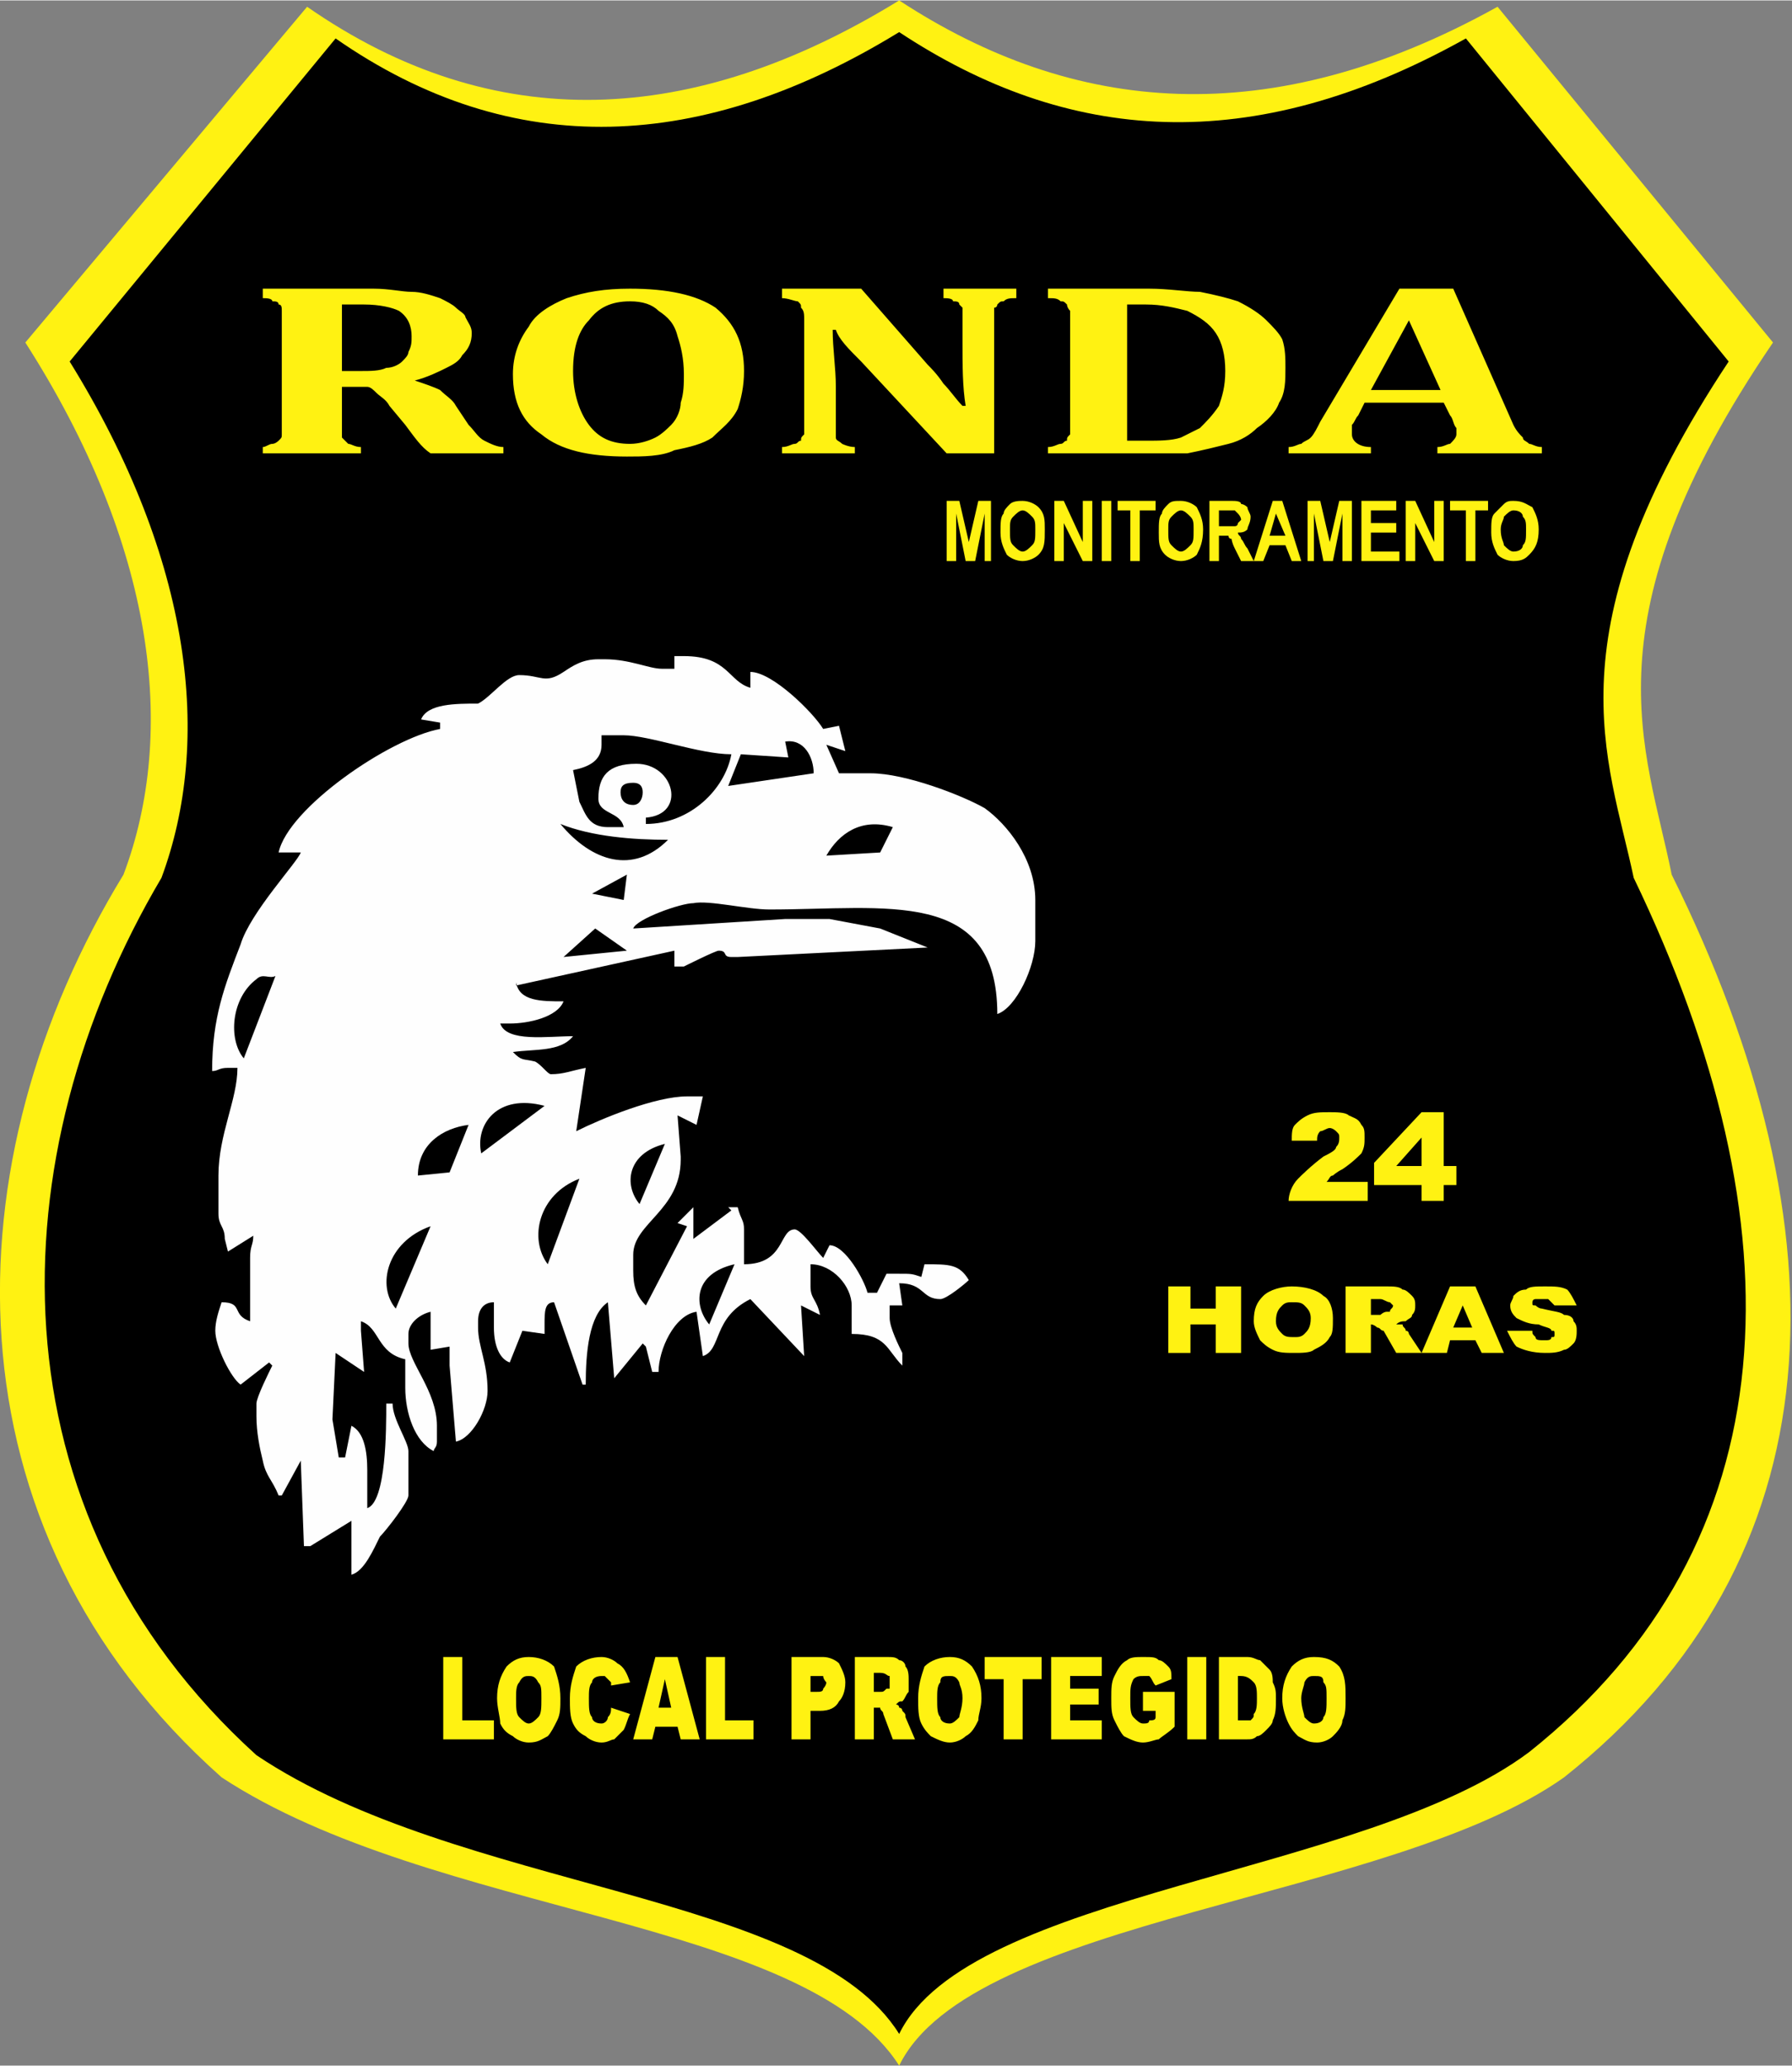
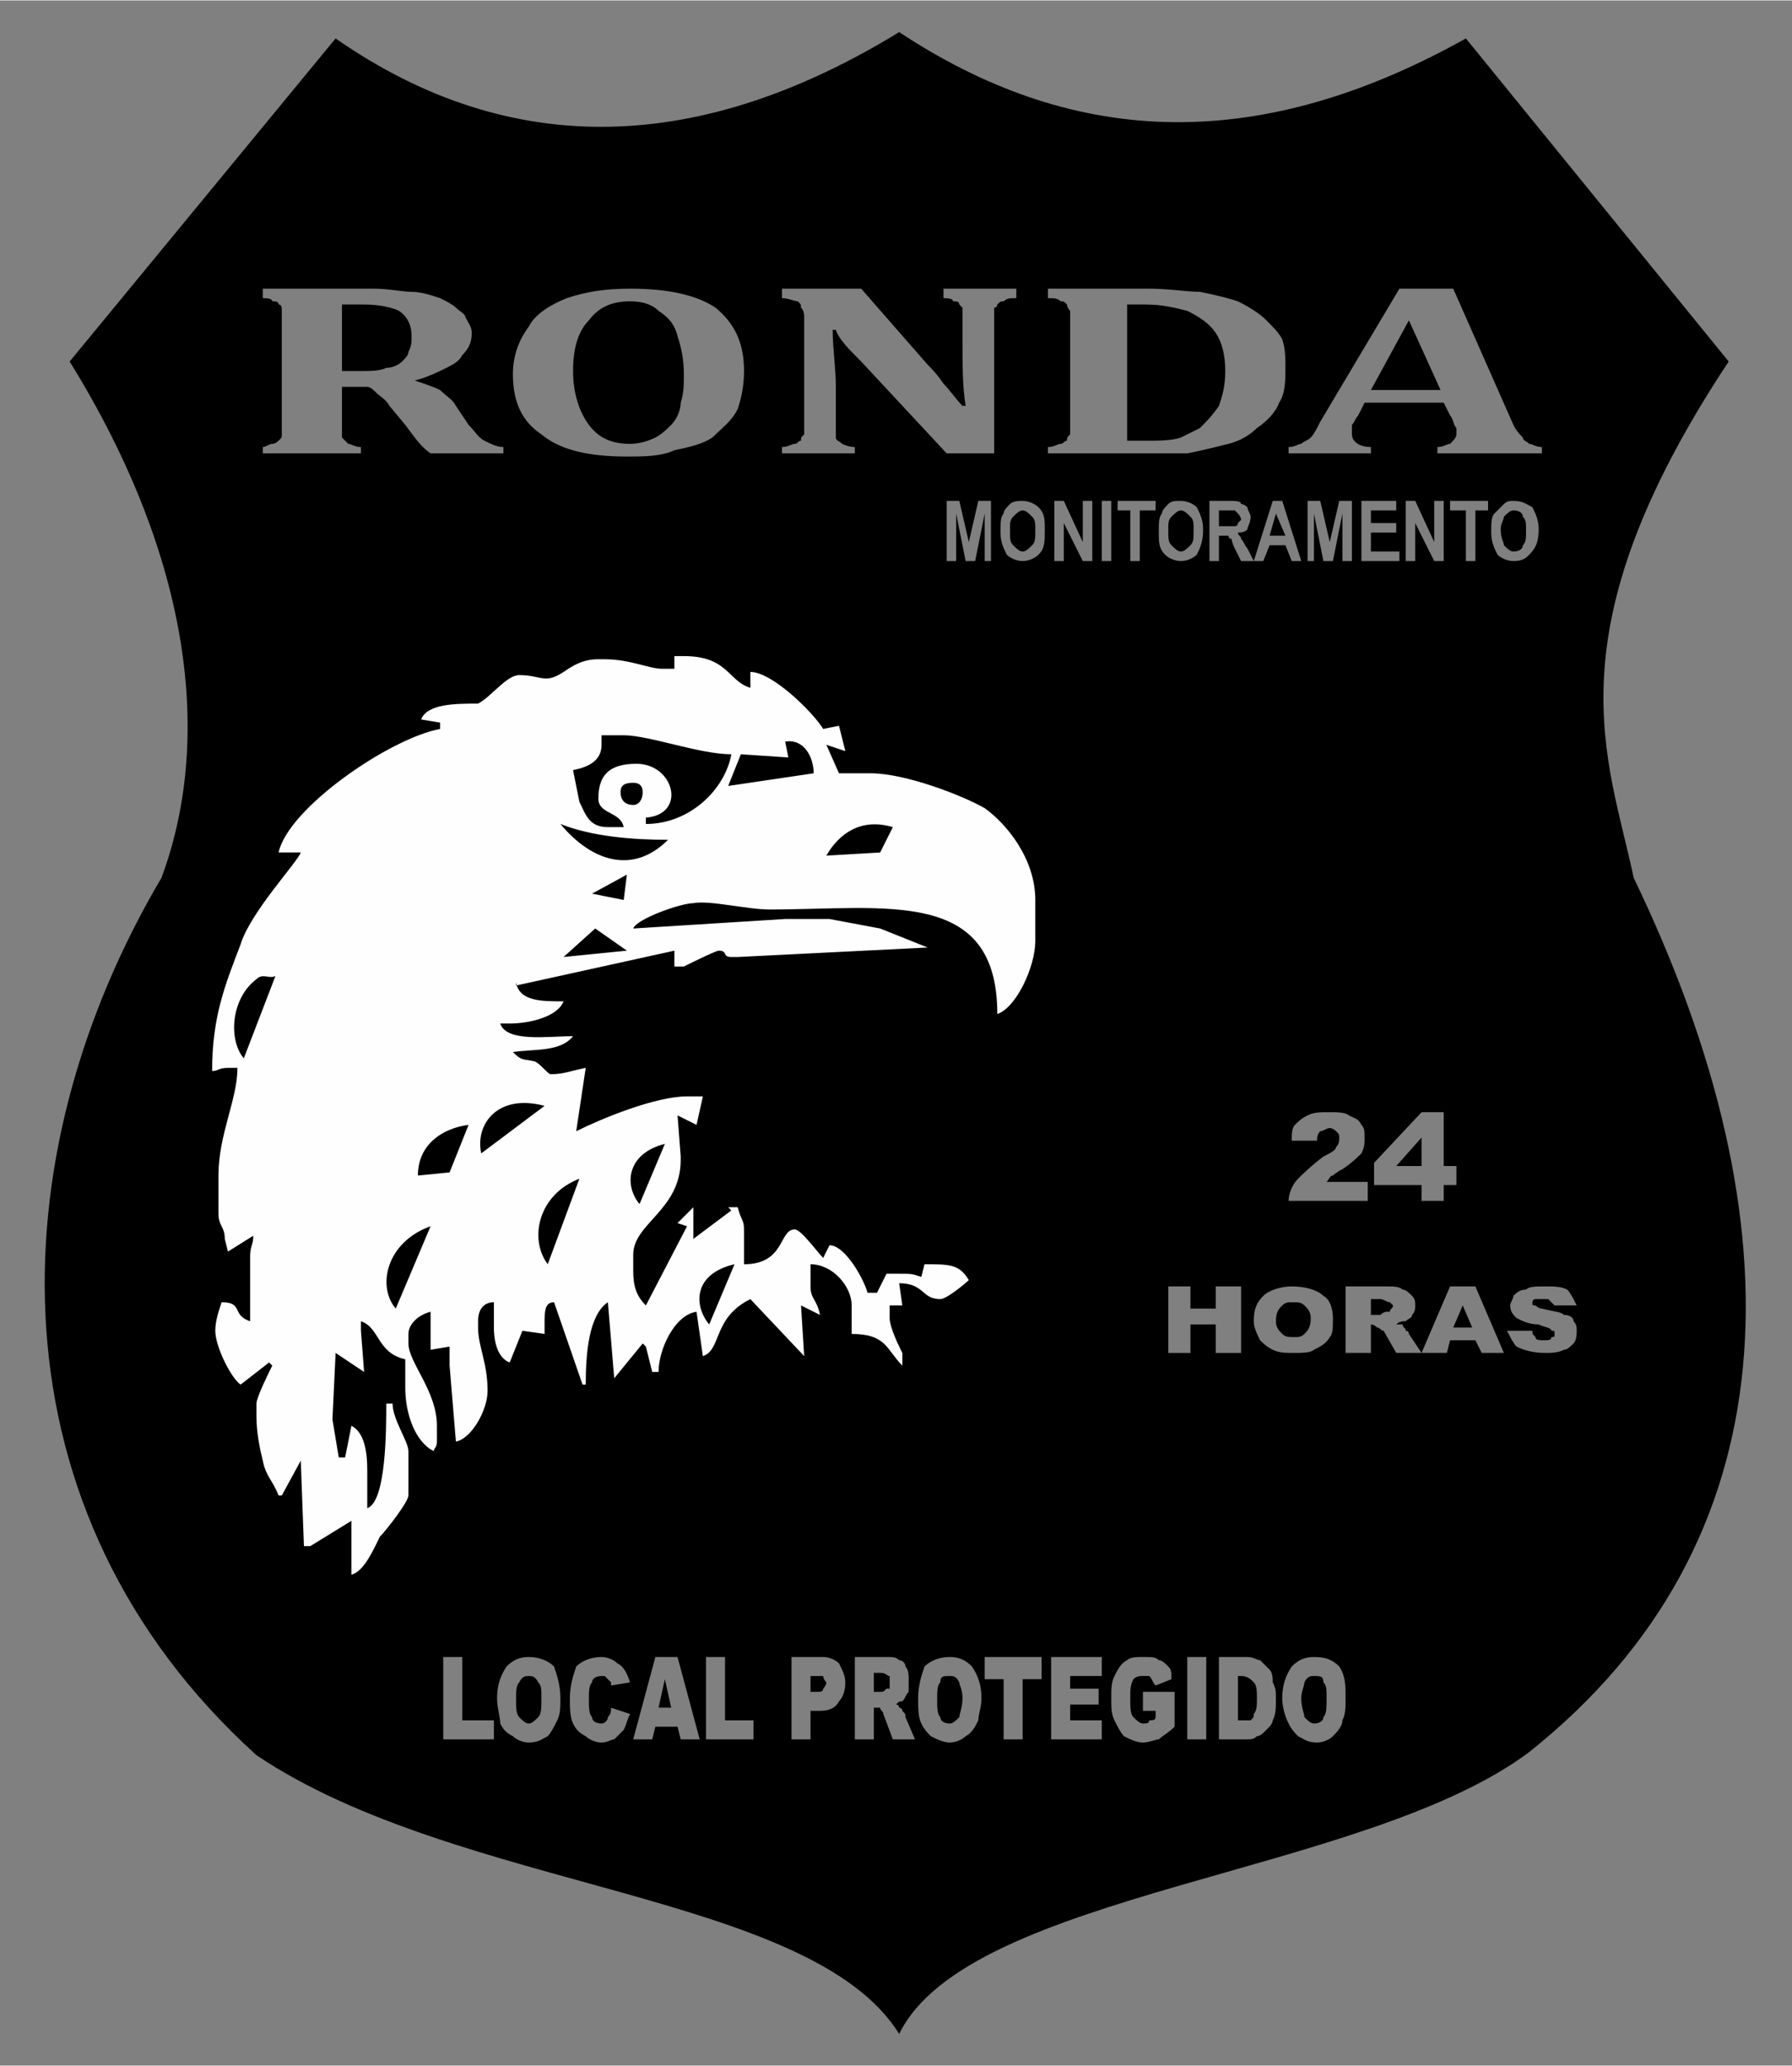
<svg xmlns="http://www.w3.org/2000/svg" xml:space="preserve" width="44.62mm" height="51.421mm" version="1.1" style="shape-rendering:geometricPrecision; text-rendering:geometricPrecision; image-rendering:optimizeQuality; fill-rule:evenodd; clip-rule:evenodd" viewBox="0 0 566 652">
  <rect x="0" y="0" width="566" height="652" fill="#808080" stroke="none" />
  <defs>
    <style type="text/css">
   
    .fil2 {fill:#FEFEFE}
    .fil1 {fill:black}
    .fil0 {fill:#FFF212}
   
  </style>
  </defs>
  <g id="Camada_x0020_1">
-     <path class="fil0" d="M284 652c-30,-47 -147,-47 -214,-91 -89,-79 -86,-195 -31,-285 17,-45 10,-104 -31,-168l89 -106c59,41 122,38 187,-2 55,36 117,42 189,2l87 106c-60,88 -40,128 -32,168 56,113 53,216 -34,285 -55,39 -187,44 -210,91z" />
    <path class="fil1" d="M284 642c-28,-45 -139,-45 -203,-88 -85,-77 -82,-189 -30,-277 16,-43 10,-100 -29,-163l84 -102c56,39 116,36 178,-2 53,35 111,40 179,2l83 102c-57,86 -38,125 -30,163 53,110 50,210 -33,276 -52,39 -177,44 -199,89zm15 -465l0 -19 4 0 3 13 3 -13 4 0 0 19 -2 0 0 -15 -3 15 -3 0 -3 -15 0 15 -3 0zm-185 -34l-31 0 0 -2c1,0 2,-1 3,-1 1,0 2,-1 2,-1 1,-1 1,-1 1,-2 0,-1 0,-2 0,-3l0 -33c0,-1 0,-2 0,-3 0,-1 0,-2 -1,-2 0,-1 -1,-1 -2,-1 0,-1 -2,-1 -3,-1l0 -3 35 0c5,0 9,1 12,1 3,0 6,1 9,2 2,1 4,2 5,3 1,1 3,2 3,3 1,2 2,3 2,5 0,3 -1,5 -3,7 -1,2 -3,3 -5,4 -2,1 -6,3 -10,4l0 0c3,1 6,2 8,3 2,2 4,3 5,5l4 6c2,2 3,4 5,5 2,1 4,2 6,2l0 2 -23 0c-3,-2 -5,-5 -8,-9l-5 -6c-1,-2 -3,-3 -4,-4 -1,-1 -2,-2 -3,-2 -1,0 -2,0 -5,0l-3 0 0 12c0,2 0,3 0,4 1,1 1,1 2,2 1,0 2,1 4,1l0 2zm-6 -47l0 21 6 0c3,0 6,0 8,-1 2,0 4,-1 5,-2 1,-1 2,-2 2,-3 1,-2 1,-3 1,-5 0,-3 -1,-6 -4,-8 -2,-1 -6,-2 -11,-2 -4,0 -6,0 -7,0zm90 48c-12,0 -21,-2 -27,-7 -6,-4 -9,-10 -9,-19 0,-6 2,-11 5,-15 2,-4 7,-7 12,-9 6,-2 12,-3 20,-3 12,0 21,2 27,6 6,5 9,11 9,20 0,5 -1,9 -2,12 -2,4 -5,6 -8,9 -3,2 -7,3 -12,4 -4,2 -10,2 -15,2zm-17 -27c0,7 2,13 5,17 3,4 7,6 13,6 3,0 6,-1 8,-2 2,-1 4,-3 5,-4 2,-2 3,-5 3,-7 1,-3 1,-6 1,-9 0,-5 -1,-9 -2,-12 -1,-4 -3,-6 -6,-8 -2,-2 -5,-3 -9,-3 -6,0 -10,2 -13,6 -3,3 -5,8 -5,16zm140 -26l0 3c-2,0 -3,0 -4,1 -1,0 -1,0 -2,1 0,0 0,1 -1,1 0,1 0,2 0,4l0 42 -15 0 -27 -29c-4,-4 -7,-7 -8,-10l-1 0c0,6 1,12 1,18l0 12c0,2 0,3 0,4 0,1 1,1 2,2 0,0 2,1 4,1l0 2 -23 0 0 -2c2,0 3,-1 4,-1 1,0 1,-1 2,-1 0,-1 0,-1 1,-2 0,-1 0,-2 0,-3l0 -33c0,-2 0,-3 -1,-4 0,-1 0,-1 -1,-2 -1,0 -3,-1 -5,-1l0 -3 25 0 21 24c1,1 3,3 5,6 2,2 4,5 6,7l1 0c-1,-6 -1,-13 -1,-20l0 -7c0,-2 0,-3 0,-4 0,0 -1,-1 -1,-1 0,-1 -1,-1 -2,-1 0,-1 -2,-1 -3,-1l0 -3 23 0zm42 0c6,0 12,1 16,1 5,1 9,2 12,3 4,2 7,4 9,6 2,2 4,4 5,6 1,3 1,6 1,9 0,4 0,8 -2,11 -1,3 -4,6 -7,8 -2,2 -5,4 -9,5 -4,1 -8,2 -13,3 -5,0 -10,0 -16,0l-28 0 0 -2c2,0 3,-1 4,-1 1,0 1,-1 2,-1 0,-1 0,-1 1,-2 0,-1 0,-2 0,-3l0 -33c0,-1 0,-2 0,-3 -1,-1 -1,-2 -1,-2 -1,-1 -1,-1 -2,-1 -1,-1 -2,-1 -4,-1l0 -3 32 0zm-7 48c1,0 3,0 6,0 4,0 8,0 11,-1 2,-1 4,-2 6,-3 2,-2 4,-4 6,-7 1,-3 2,-6 2,-11 0,-5 -1,-9 -3,-12 -2,-3 -5,-5 -9,-7 -4,-1 -8,-2 -13,-2 -3,0 -4,0 -6,0l0 43zm100 -12l-25 0 -2 4c-1,1 -1,2 -2,3 0,1 0,2 0,3 0,2 2,4 6,4l0 2 -26 0 0 -2c2,0 3,-1 4,-1 1,-1 2,-1 3,-2 1,-1 2,-3 3,-5l25 -42 17 0 19 43c1,2 2,3 3,4 0,1 1,1 2,2 1,0 2,1 4,1l0 2 -33 0 0 -2c2,0 3,-1 4,-1 1,-1 2,-2 2,-3 0,0 0,-1 0,-2 -1,-1 -1,-3 -2,-4l-2 -4zm-23 -4l22 0 -10 -22 -12 22zm-117 45c0,-3 0,-5 1,-6 0,-1 1,-2 2,-3 1,-1 3,-1 4,-1 2,0 4,1 5,2 2,2 2,4 2,7 0,4 0,6 -2,8 -1,1 -3,2 -5,2 -2,0 -4,-1 -5,-2 -1,-2 -2,-4 -2,-7zm3 -1c0,3 0,4 1,5 1,1 2,2 3,2 1,0 2,-1 3,-2 1,-1 1,-2 1,-5 0,-2 0,-3 -1,-4 -1,-1 -2,-2 -3,-2 -1,0 -2,1 -3,2 -1,1 -1,2 -1,4zm14 10l0 -19 3 0 6 13 0 -13 3 0 0 19 -3 0 -6 -12 0 12 -3 0zm15 0l0 -19 3 0 0 19 -3 0zm9 0l0 -16 -4 0 0 -3 12 0 0 3 -5 0 0 16 -3 0zm9 -9c0,-3 0,-5 1,-6 0,-1 1,-2 2,-3 1,-1 2,-1 4,-1 2,0 4,1 5,2 1,2 2,4 2,7 0,4 -1,6 -2,8 -1,1 -3,2 -5,2 -2,0 -4,-1 -5,-2 -2,-2 -2,-4 -2,-7zm3 -1c0,3 0,4 1,5 1,1 2,2 3,2 1,0 2,-1 3,-2 1,-1 1,-2 1,-5 0,-2 0,-3 -1,-4 -1,-1 -2,-2 -3,-2 -1,0 -2,1 -3,2 -1,1 -1,2 -1,4zm13 10l0 -19 7 0c1,0 3,0 3,1 1,0 2,1 2,1 0,1 1,2 1,3 0,2 -1,3 -1,4 -1,1 -2,1 -3,1 0,1 1,1 1,2 1,1 1,2 2,3l2 4 -4 0 -2 -4c-1,-2 -1,-3 -1,-3 -1,0 -1,-1 -1,-1 -1,0 -1,0 -2,0l-1 0 0 8 -3 0zm3 -11l3 0c1,0 2,0 2,0 1,0 1,-1 1,-1 0,0 1,-1 1,-1 0,-1 -1,-2 -1,-2 0,0 0,0 -1,-1 0,0 -1,0 -2,0l-3 0 0 5zm26 11l-3 0 -2 -5 -5 0 -2 5 -3 0 6 -19 3 0 6 19zm-5 -8l-3 -7 -2 7 5 0zm7 8l0 -19 4 0 3 13 3 -13 4 0 0 19 -3 0 0 -15 -3 15 -3 0 -3 -15 0 15 -2 0zm17 0l0 -19 11 0 0 3 -8 0 0 4 8 0 0 3 -8 0 0 6 9 0 0 3 -12 0zm14 0l0 -19 3 0 6 13 0 -13 3 0 0 19 -3 0 -6 -12 0 12 -3 0zm19 0l0 -16 -5 0 0 -3 12 0 0 3 -4 0 0 16 -3 0zm8 -9c0,-3 0,-5 1,-6 1,-1 2,-2 3,-3 1,-1 2,-1 3,-1 3,0 4,1 6,2 1,2 2,4 2,7 0,4 -1,6 -3,8 -1,1 -2,2 -5,2 -2,0 -4,-1 -5,-2 -1,-2 -2,-4 -2,-7zm3 -1c0,3 1,4 1,5 1,1 2,2 3,2 2,0 3,-1 3,-2 1,-1 1,-2 1,-5 0,-2 0,-3 -1,-4 0,-1 -1,-2 -3,-2 -1,0 -2,1 -3,2 0,1 -1,2 -1,4zm2 253l8 0c0,1 0,1 1,2 0,1 1,1 3,1 1,0 2,0 2,-1 1,0 1,0 1,-1 0,-1 0,-1 -1,-1 0,-1 -2,-1 -4,-2 -3,0 -5,-1 -7,-2 -1,-1 -2,-2 -2,-4 0,-1 1,-2 1,-3 1,-1 2,-2 4,-2 1,-1 3,-1 6,-1 3,0 5,0 7,1 1,1 2,3 3,5l-7 0c-1,-1 -1,-1 -2,-2 0,0 -1,0 -2,0 -1,0 -2,0 -2,0 -1,0 -1,1 -1,1 0,1 0,1 1,1 0,0 1,1 2,1 4,1 6,1 7,2 2,0 3,1 3,2 1,1 1,2 1,3 0,1 0,3 -1,4 -1,1 -2,2 -3,2 -2,1 -4,1 -6,1 -4,0 -7,-1 -9,-2 -1,-1 -2,-3 -3,-5zm-27 -52l0 -9 -8 9 8 0zm0 6l-15 0 0 -7 15 -16 7 0 0 17 4 0 0 6 -4 0 0 5 -7 0 0 -5zm-17 5l-25 0c0,-2 1,-5 3,-7 1,-1 4,-4 8,-7 2,-1 4,-2 4,-3 1,-1 1,-2 1,-3 0,-1 0,-1 -1,-2 0,0 -1,-1 -2,-1 -1,0 -2,1 -3,1 -1,1 -1,2 -1,3l-8 0c0,-2 0,-4 1,-5 1,-1 2,-2 4,-3 2,-1 4,-1 7,-1 2,0 5,0 6,1 2,1 3,1 4,3 1,1 1,2 1,4 0,2 0,3 -1,5 -1,1 -3,3 -6,5 -2,1 -3,2 -3,2 -1,0 -1,1 -2,2l13 0 0 6zm33 40l-3 -7 -3 7 6 0zm1 4l-8 0 -1 4 -8 0 9 -21 8 0 9 21 -7 0 -2 -4zm-33 -8l3 0c0,0 1,-1 2,-1 0,0 1,0 1,0 0,-1 1,-1 1,-2 0,0 -1,-1 -1,-1 -1,0 -2,-1 -3,-1l-3 0 0 5zm-8 12l0 -21 13 0c2,0 4,0 5,1 1,0 2,1 3,2 1,1 1,2 1,3 0,1 0,2 -1,3 0,1 -1,1 -2,2 -1,0 -2,0 -3,1 1,0 2,0 2,0 0,1 1,1 1,2 1,0 1,1 1,1l4 6 -8 0 -4 -7c-1,0 -1,-1 -2,-1 0,0 -1,-1 -2,-1l0 0 0 9 -8 0zm-22 -10c0,2 1,3 2,4 1,1 2,1 4,1 1,0 2,0 3,-1 1,-1 2,-2 2,-5 0,-2 -1,-3 -2,-4 -1,-1 -2,-1 -4,-1 -1,0 -2,0 -3,1 -1,1 -2,2 -2,5zm-7 0c0,-4 1,-6 3,-8 2,-2 6,-3 9,-3 4,0 8,1 10,3 2,1 3,4 3,7 0,3 0,5 -1,6 -1,2 -3,3 -5,4 -1,1 -4,1 -6,1 -3,0 -5,0 -7,-1 -2,-1 -3,-2 -4,-3 -1,-2 -2,-4 -2,-6zm-27 -11l7 0 0 7 8 0 0 -7 8 0 0 21 -8 0 0 -9 -8 0 0 9 -7 0 0 -21zm-229 117l6 0 0 20 10 0 0 6 -16 0 0 -26zm17 13c0,-4 1,-7 3,-10 2,-2 4,-3 7,-3 3,0 6,1 8,3 1,3 2,6 2,10 0,3 0,5 -1,7 -1,2 -2,4 -3,5 -2,1 -3,2 -6,2 -2,0 -4,-1 -5,-2 -2,-1 -3,-2 -4,-4 0,-2 -1,-5 -1,-8zm6 0c0,3 0,5 1,6 1,1 2,2 3,2 1,0 2,-1 3,-2 1,-1 1,-3 1,-6 0,-3 0,-4 -1,-5 -1,-2 -2,-2 -3,-2 -1,0 -2,0 -3,2 -1,1 -1,3 -1,5zm30 3l6 2c-1,2 -1,3 -2,5 -1,1 -2,2 -3,3 -1,0 -2,1 -4,1 -2,0 -4,-1 -5,-2 -2,-1 -3,-2 -4,-4 -1,-2 -1,-5 -1,-8 0,-4 1,-7 2,-10 2,-2 5,-3 8,-3 2,0 4,1 5,2 2,1 3,3 4,6l-6 1c0,0 0,-1 0,-1 -1,-1 -1,-1 -2,-2 0,0 -1,0 -1,0 -2,0 -3,1 -3,2 -1,1 -1,3 -1,5 0,3 0,5 1,6 0,1 1,2 3,2 1,0 2,-1 2,-2 1,-1 1,-2 1,-3zm21 6l-7 0 -1 4 -6 0 7 -26 7 0 7 26 -6 0 -1 -4zm-2 -6l-2 -9 -2 9 4 0zm11 -16l6 0 0 20 9 0 0 6 -15 0 0 -26zm27 0l10 0c2,0 4,1 5,2 1,2 2,4 2,6 0,3 -1,5 -2,6 -1,2 -3,3 -6,3l-3 0 0 9 -6 0 0 -26zm6 11l2 0c1,0 2,0 2,-1 0,0 1,-1 1,-2 0,0 -1,-1 -1,-2 0,0 -1,0 -2,0l-2 0 0 5zm14 15l0 -26 10 0c2,0 3,0 4,1 1,0 2,1 2,2 1,1 1,3 1,4 0,2 0,3 0,4 -1,1 -1,2 -2,3 -1,0 -1,0 -2,1 0,0 1,0 1,1 0,0 1,0 1,1 1,1 1,1 1,2l3 7 -7 0 -3 -8c0,-1 -1,-1 -1,-2 -1,0 -1,0 -2,0l0 0 0 10 -6 0zm6 -15l2 0c1,0 1,0 2,-1 0,0 1,0 1,0 0,-1 0,-1 0,-2 0,-1 0,-1 0,-2 -1,0 -1,-1 -3,-1l-2 0 0 6zm14 2c0,-4 1,-7 2,-10 2,-2 5,-3 8,-3 3,0 5,1 7,3 2,3 3,6 3,10 0,3 -1,5 -1,7 -1,2 -2,4 -4,5 -1,1 -3,2 -5,2 -2,0 -4,-1 -6,-2 -1,-1 -2,-2 -3,-4 -1,-2 -1,-5 -1,-8zm6 0c0,3 0,5 1,6 0,1 1,2 3,2 1,0 2,-1 3,-2 0,-1 1,-3 1,-6 0,-3 -1,-4 -1,-5 -1,-2 -2,-2 -3,-2 -2,0 -3,0 -3,2 -1,1 -1,3 -1,5zm15 -13l18 0 0 7 -6 0 0 19 -6 0 0 -19 -6 0 0 -7zm21 0l16 0 0 6 -10 0 0 4 9 0 0 5 -9 0 0 5 10 0 0 6 -16 0 0 -26zm29 17l0 -6 10 0 0 11c-2,2 -4,3 -5,4 -1,0 -3,1 -5,1 -2,0 -4,-1 -6,-2 -1,-1 -2,-3 -3,-5 -1,-2 -1,-4 -1,-7 0,-3 0,-5 1,-7 1,-2 2,-4 4,-5 1,-1 3,-1 5,-1 3,0 4,0 5,1 1,0 2,1 3,2 1,1 1,2 1,4l-5 2c-1,-1 -1,-2 -2,-3 0,0 -1,0 -2,0 -1,0 -2,0 -3,1 -1,2 -1,3 -1,6 0,3 0,5 1,6 1,1 2,2 3,2 1,0 2,0 2,-1 1,0 2,0 2,-1l0 -2 -4 0zm14 -17l6 0 0 26 -6 0 0 -26zm10 0l9 0c2,0 3,1 4,1 1,1 2,2 3,3 1,1 1,3 1,4 1,2 1,3 1,5 0,3 0,5 -1,7 0,1 -1,2 -2,3 -1,1 -2,2 -3,2 -1,1 -2,1 -3,1l-9 0 0 -26zm6 6l0 14 1 0c2,0 3,0 3,0 1,-1 1,-1 1,-2 1,-1 1,-3 1,-5 0,-2 0,-4 -1,-5 -1,-1 -2,-2 -4,-2l-1 0zm14 7c0,-4 1,-7 3,-10 2,-2 4,-3 7,-3 4,0 6,1 8,3 2,3 2,6 2,10 0,3 0,5 -1,7 0,2 -2,4 -3,5 -1,1 -3,2 -5,2 -3,0 -4,-1 -6,-2 -1,-1 -2,-2 -3,-4 -1,-2 -2,-5 -2,-8zm6 0c0,3 1,5 1,6 1,1 2,2 3,2 2,0 3,-1 3,-2 1,-1 1,-3 1,-6 0,-3 0,-4 -1,-5 0,-2 -1,-2 -3,-2 -1,0 -2,0 -3,2 0,1 -1,3 -1,5z" />
    <path class="fil2" d="M136 387l-11 26c-6,-7 -3,-21 11,-26zm146 -126l-4 8 -17 1c4,-7 11,-12 21,-9zm-195 47l-10 26c-5,-6 -4,-19 4,-25 2,-2 4,0 6,-1zm96 64l-10 27c-6,-8 -3,-22 10,-27zm27 -11l-8 19c-5,-6 -4,-16 8,-19zm22 38l-8 19c-5,-6 -5,-16 8,-19zm-60 -50l-20 15c-2,-9 5,-19 20,-15zm-40 22c0,-10 8,-15 16,-16l-6 15 -10 1zm58 -139l7 0c8,0 24,6 34,6 -2,11 -13,22 -27,22l0 -2c13,-1 9,-17 -3,-17 -9,0 -12,4 -12,11 0,5 7,4 8,9l-5 0c-6,0 -7,-4 -9,-8l-2 -10c5,-1 9,-3 9,-8l0 -3zm23 -21l-4 0c-4,0 -10,-3 -18,-3l-2 0c-5,0 -8,2 -11,4 -6,4 -7,1 -14,1 -4,0 -9,7 -13,9 -7,0 -16,0 -18,5l6 1 0 2c-16,3 -48,25 -51,39l7 0c-1,3 -16,19 -19,29 -5,13 -9,23 -9,40 2,0 2,-1 5,-1l3 0c0,10 -6,21 -6,34l0 12c0,4 2,4 2,8l1 4 8 -5c0,3 -1,3 -1,7l0 20c-6,-2 -2,-6 -9,-6 -1,3 -2,6 -2,9 0,5 5,15 8,17l9 -7 1 1c-1,2 -5,10 -5,12l0 4c0,5 1,10 2,14 1,5 3,6 5,11l1 0 6 -11 1 27 2 0 13 -8 0 17c4,-1 7,-8 9,-12 2,-2 9,-11 9,-13l0 -14c0,-3 -5,-10 -5,-15l-2 0c0,8 0,31 -6,33l0 -12c0,-6 -1,-12 -5,-14l-2 10 -2 0 -2 -12 1 -21 9 6 -1 -13 0 -3c6,2 5,10 14,12l0 9c0,8 3,17 9,20 0,-1 1,-1 1,-3l0 -5c0,-11 -9,-20 -9,-26l0 -3c0,-3 3,-6 7,-7l0 12 6 -1 0 6 2 24c5,-1 10,-10 10,-16 0,-9 -3,-14 -3,-20l0 -2c0,-4 2,-6 5,-6l0 8c0,6 2,10 5,11l4 -10 7 1 0 -3c0,-4 0,-7 3,-7l9 26 1 0c0,-10 1,-22 7,-26l2 24 9 -11 1 1 2 8 2 0c0,-7 5,-18 12,-19l2 14c6,-2 3,-12 15,-18l17 18 -1 -16 6 3c-1,-5 -3,-5 -3,-9l0 -7c7,0 13,7 13,13l0 9c11,0 11,5 16,10l0 -4c-1,-2 -4,-8 -4,-11l0 -4 4 0 -1 -7c8,0 7,5 13,5 2,0 8,-5 9,-6 -3,-5 -6,-5 -14,-5l-1 4c-3,-1 -3,-1 -7,-1l-4 0 -3 6 -3 0c-1,-4 -7,-15 -12,-15l-2 4c-2,-2 -7,-9 -9,-9 -5,0 -3,11 -16,11l0 -11c0,-3 -1,-3 -2,-7l-3 0 1 1 -12 9 0 -3c0,-3 0,-4 0,-7l-5 5 3 1 -13 25c-3,-3 -4,-6 -4,-11l0 -5c0,-10 15,-14 15,-30l0 -1 -1 -13 6 3 2 -9 -5 0c-10,0 -27,7 -35,11l3 -20c-5,1 -7,2 -11,2 -1,0 -3,-3 -5,-4 -4,-1 -4,0 -7,-3 7,-1 15,0 19,-5 -8,0 -21,2 -23,-4l3 0c6,0 15,-2 17,-7 -7,0 -14,0 -15,-6l0 1 50 -11 0 5 3 0c0,0 10,-5 11,-5 3,0 1,2 4,2l2 0 60 -3 -15 -6 -16 -3 -14 0 -48 3c1,-3 15,-8 19,-8 5,-1 17,2 24,2 37,0 72,-7 72,33 6,-2 12,-15 12,-23l0 -13c0,-13 -9,-24 -16,-29 -7,-4 -25,-11 -36,-11l-10 0 -4 -9 6 2 -2 -8 -5 1c-3,-5 -16,-18 -23,-18l0 5c-7,-2 -7,-10 -21,-10l-3 0 0 4zm-36 49c10,12 23,16 34,5 -11,0 -24,-1 -34,-5zm23 -13c2,0 3,1 3,3 0,2 -1,4 -3,4 -3,0 -4,-2 -4,-4 0,-2 1,-3 4,-3zm-22 55l10 -9 10 7 -20 2zm52 -54l4 -10 15 1 -1 -5c6,-1 9,5 9,10l-27 4zm-43 34l10 2 1 -8 -11 6z" />
  </g>
</svg>